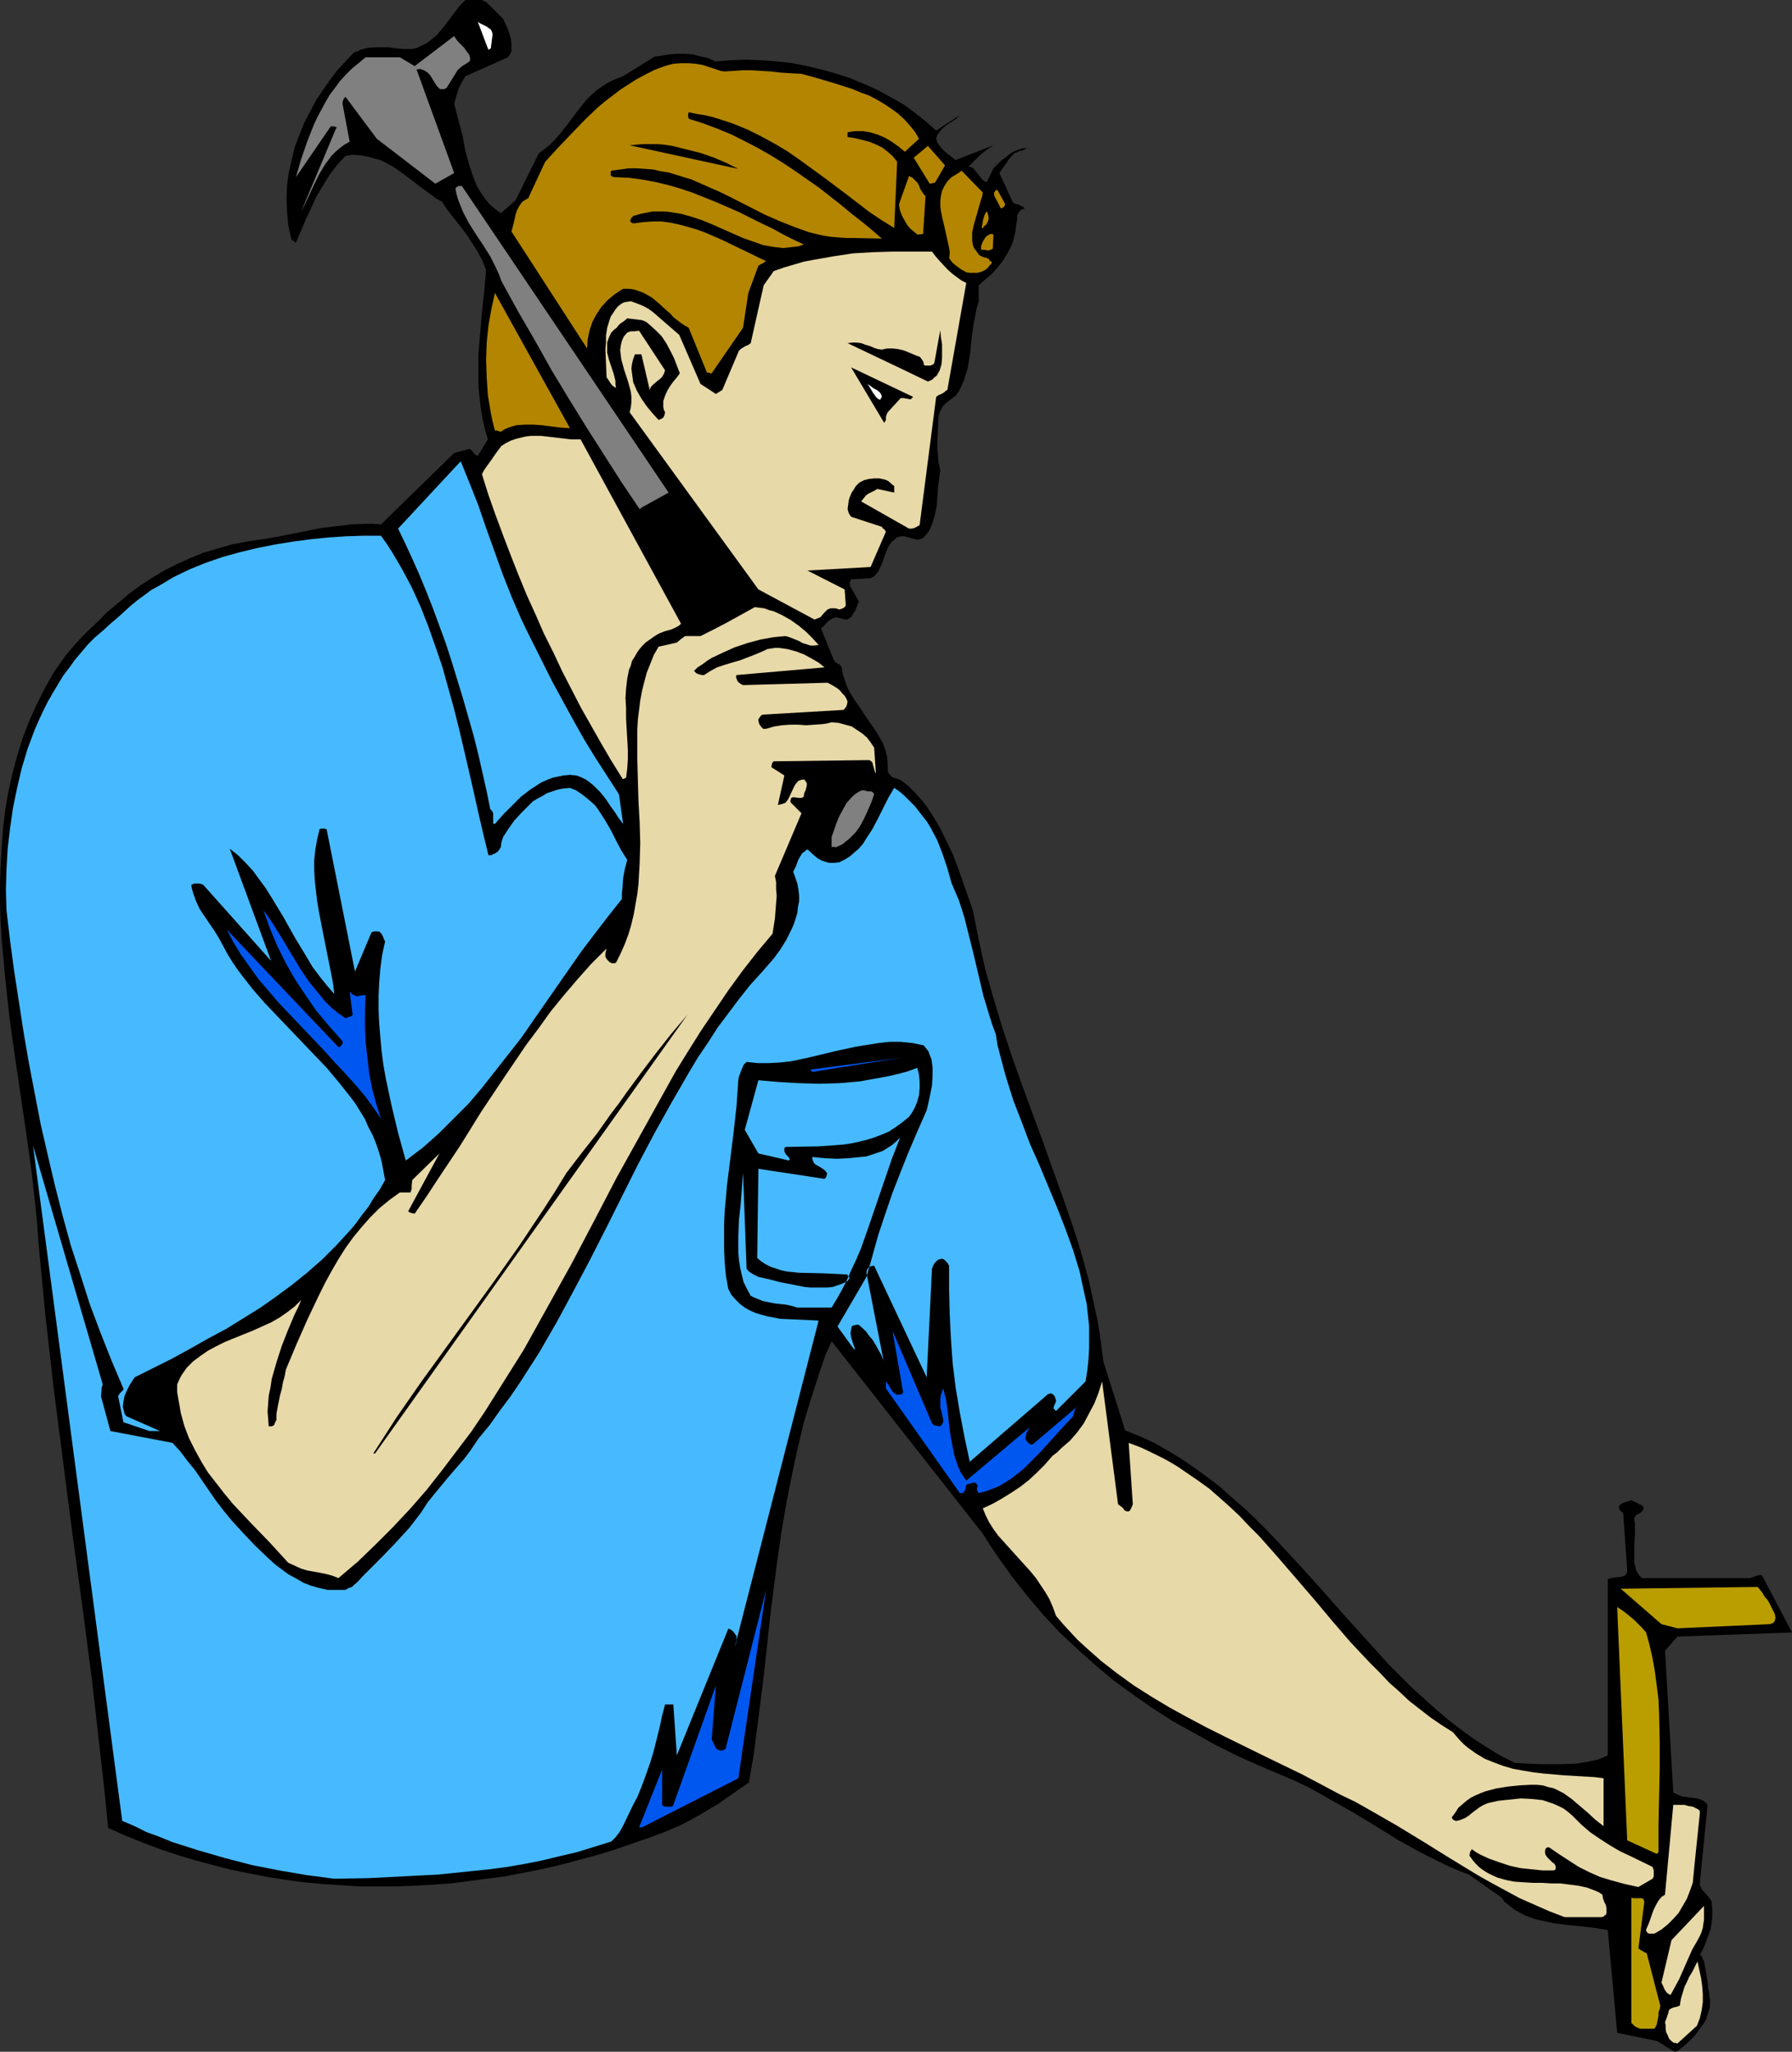
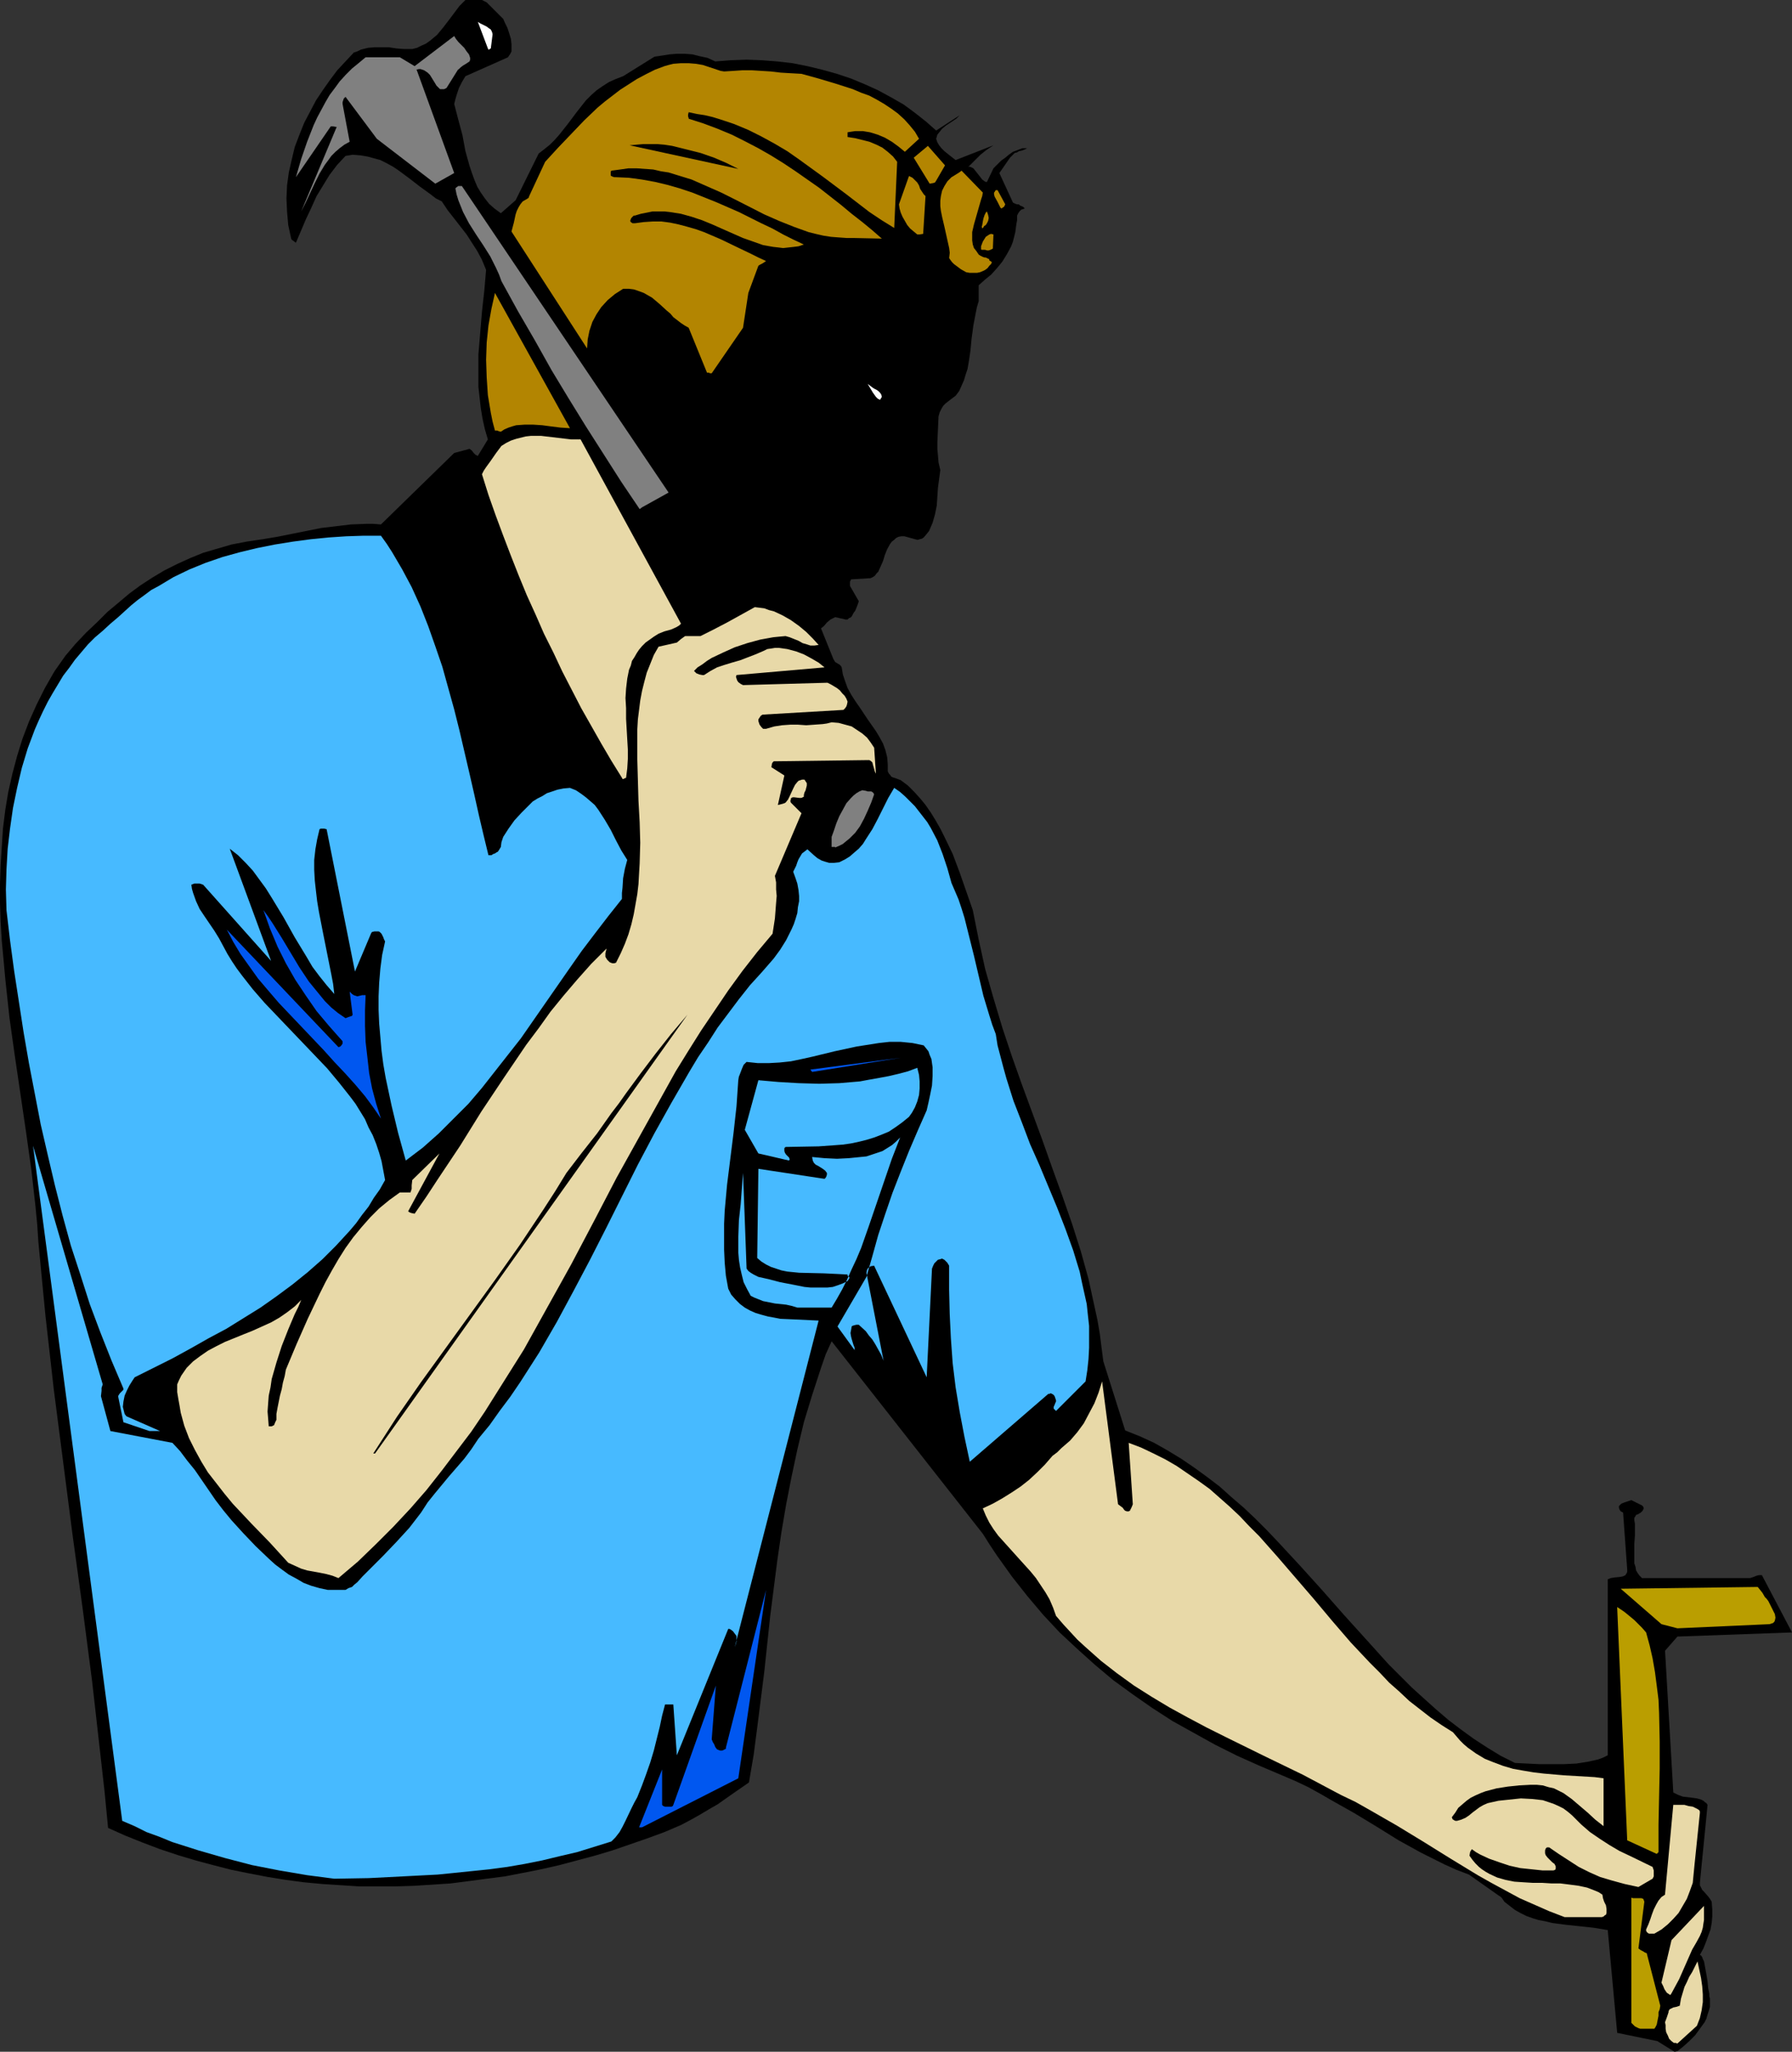
<svg xmlns="http://www.w3.org/2000/svg" xmlns:ns1="http://sodipodi.sourceforge.net/DTD/sodipodi-0.dtd" xmlns:ns2="http://www.inkscape.org/namespaces/inkscape" version="1.0" width="129.724mm" height="148.543mm" id="svg38" ns1:docname="Handyman Hammering.wmf">
  <rect width="100%" height="100%" fill="#333333" stroke="none" />
  <ns1:namedview id="namedview38" pagecolor="#ffffff" bordercolor="#000000" borderopacity="0.25" ns2:showpageshadow="2" ns2:pageopacity="0.0" ns2:pagecheckerboard="0" ns2:deskcolor="#d1d1d1" ns2:document-units="mm" />
  <defs id="defs1">
    <pattern id="WMFhbasepattern" patternUnits="userSpaceOnUse" width="6" height="6" x="0" y="0" />
  </defs>
  <path style="fill:#000000;fill-opacity:1;fill-rule:evenodd;stroke:none" d="m 264.862,45.735 0.97,-0.97 0.808,-0.808 1.616,-1.616 1.616,-1.293 0.97,-0.646 0.97,-0.646 -10.342,4.04 -0.646,-0.485 -0.808,-0.646 -1.616,-1.293 -0.808,-0.808 -0.646,-0.808 -0.485,-0.808 -0.323,-0.97 0.323,-1.131 0.646,-0.808 0.646,-0.808 0.97,-0.808 1.939,-1.293 0.97,-0.646 0.97,-0.97 -6.464,4.202 -2.747,-2.424 -3.07,-2.424 -3.07,-2.262 -3.394,-1.939 -3.555,-1.939 -3.555,-1.616 -3.878,-1.616 -3.878,-1.293 -4.04,-1.131 -4.04,-0.97 -4.04,-0.808 -4.202,-0.485 -4.202,-0.323 -4.202,-0.162 -4.363,0.162 -4.202,0.323 -2.101,-0.97 -2.262,-0.485 -1.939,-0.485 -2.101,-0.162 h -2.101 l -1.939,0.162 -4.202,0.646 -8.565,5.333 -2.101,0.808 -1.778,0.808 -1.778,1.131 -1.616,1.131 -1.454,1.293 -1.454,1.454 -2.424,3.071 -2.424,3.232 -2.424,3.071 -1.293,1.454 -1.293,1.293 -1.616,1.293 -1.454,1.131 -6.302,12.767 -4.04,3.555 -1.778,-1.293 -1.454,-1.293 -1.131,-1.454 -1.131,-1.616 -0.97,-1.616 -0.808,-1.939 -0.646,-1.778 -0.646,-1.939 -1.131,-4.04 -0.808,-4.363 -1.131,-4.202 -1.131,-4.363 0.323,-1.293 0.323,-1.131 0.323,-0.97 0.323,-0.97 0.808,-1.616 0.97,-1.616 11.635,-5.171 0.323,-0.485 0.323,-0.485 0.323,-0.646 v -0.646 -1.293 l -0.162,-1.454 -0.485,-1.616 -0.485,-1.454 -0.646,-1.293 -0.485,-1.131 -1.778,-1.778 -1.454,-1.454 -0.646,-0.646 -0.646,-0.646 -0.646,-0.323 L 131.865,0 h -4.525 l -1.616,1.616 -1.454,1.939 -1.454,1.939 -1.616,2.101 -1.616,1.939 -0.97,0.808 -0.97,0.808 -1.131,0.808 -1.131,0.485 -1.293,0.646 -1.293,0.323 h -2.262 l -2.101,-0.162 -2.101,-0.323 h -1.939 -1.778 l -1.939,0.162 -1.939,0.485 -0.97,0.485 -0.97,0.323 -2.262,2.424 -2.262,2.424 -1.939,2.586 -1.939,2.747 -1.939,2.909 -1.616,3.071 -1.616,3.071 -1.293,3.232 -1.293,3.394 -0.808,3.394 -0.808,3.555 -0.485,3.555 -0.162,3.555 0.162,3.555 0.323,3.717 0.808,3.717 v 0 l 0.162,0.323 0.485,0.323 0.646,0.485 2.747,-6.464 1.454,-3.071 1.454,-3.232 1.778,-2.909 1.778,-2.909 2.101,-2.747 2.262,-2.424 1.939,-0.323 2.101,0.162 1.939,0.323 1.778,0.485 1.778,0.485 1.616,0.808 1.778,0.97 1.454,0.97 3.07,2.262 1.454,1.131 1.454,1.131 2.909,2.101 1.454,1.131 1.616,0.808 1.616,2.424 1.778,2.262 3.394,4.363 1.454,2.262 1.454,2.262 1.293,2.424 1.131,2.747 -0.485,5.656 -0.646,5.818 -0.485,5.818 -0.485,5.818 v 5.818 3.071 l 0.323,2.909 0.323,2.909 0.485,2.909 0.646,2.909 0.808,2.747 -2.747,4.525 -0.323,-0.162 -0.323,-0.162 -0.485,-0.485 -0.485,-0.646 -0.646,-0.485 -4.202,1.131 -20.038,19.554 -2.101,-0.162 h -1.939 l -4.202,0.162 -4.04,0.485 -4.04,0.485 -8.08,1.616 -4.04,0.808 -3.878,0.646 -4.363,0.646 -4.202,0.808 -3.878,1.131 -3.878,1.131 -3.555,1.454 -3.555,1.616 -3.555,1.778 -3.232,1.939 -3.232,2.101 -3.07,2.262 -3.07,2.586 -2.909,2.424 -2.909,2.909 -2.909,2.747 -2.909,3.071 -2.747,3.232 -3.07,4.363 -2.586,4.525 -2.262,4.525 -2.101,4.687 -1.778,4.687 -1.454,4.687 -1.293,4.848 -1.131,5.01 -0.808,4.848 -0.646,5.171 -0.323,5.01 -0.323,5.01 L 0,241.926 v 5.171 l 0.162,5.171 0.323,5.171 0.485,5.171 0.485,5.333 1.131,10.504 1.454,10.343 3.07,20.847 1.454,10.343 1.131,10.02 0.485,5.01 0.323,4.848 0.97,10.181 0.97,10.02 2.262,20.039 2.586,20.039 2.586,20.039 2.747,20.039 2.586,19.878 2.262,20.039 1.131,10.02 0.97,10.02 4.686,2.101 4.848,1.939 4.686,1.778 4.848,1.616 4.848,1.454 4.848,1.293 5.01,1.293 4.848,0.97 5.01,0.97 5.01,0.808 4.848,0.646 5.171,0.485 5.01,0.323 5.01,0.323 h 5.01 5.01 l 5.01,-0.162 5.01,-0.323 5.01,-0.323 5.01,-0.646 4.848,-0.646 5.01,-0.646 5.01,-0.97 4.848,-0.97 5.01,-1.131 4.848,-1.293 4.848,-1.293 4.848,-1.454 4.686,-1.616 4.686,-1.616 4.848,-1.778 4.525,-1.939 2.747,-1.454 2.586,-1.454 2.424,-1.454 2.262,-1.293 4.363,-3.071 4.202,-2.909 1.293,-7.596 0.97,-7.434 1.939,-15.353 0.808,-7.596 0.808,-7.596 1.939,-15.191 1.131,-7.757 1.293,-7.596 1.454,-7.434 1.616,-7.596 1.778,-7.434 2.262,-7.434 2.424,-7.434 1.293,-3.717 1.616,-3.555 41.37,52.684 1.939,3.071 1.939,2.909 4.04,5.656 4.202,5.333 4.363,5.171 4.525,4.848 4.848,4.525 4.848,4.363 5.01,4.202 5.333,3.879 5.333,3.717 5.494,3.555 5.818,3.232 5.818,3.232 6.141,3.071 6.141,2.747 6.464,2.747 3.394,1.454 3.394,1.616 3.232,1.778 3.07,1.778 6.302,3.555 6.141,3.717 5.979,3.717 6.141,3.394 6.464,3.232 3.232,1.454 3.394,1.293 8.242,5.818 0.323,0.162 0.485,0.485 0.646,0.97 1.454,1.131 1.454,1.131 1.454,0.808 1.616,0.808 1.778,0.646 1.616,0.485 1.778,0.323 1.939,0.485 3.717,0.485 7.595,0.808 3.878,0.646 2.586,28.12 10.989,2.262 4.686,2.909 0.808,-0.162 1.616,-1.293 1.616,-1.454 1.616,-1.616 1.293,-1.778 1.293,-1.778 0.485,-0.97 0.323,-1.131 0.323,-0.97 0.323,-1.131 v -1.131 -1.131 l -0.162,-0.646 v -0.646 l -0.323,-1.616 -0.162,-1.778 -0.162,-0.97 -0.162,-0.97 -0.323,-1.778 -0.323,-1.778 -0.323,-0.646 -0.162,-0.485 -0.323,-0.485 -0.323,-0.162 0.97,-1.778 0.646,-1.616 0.646,-1.778 0.646,-1.778 0.323,-1.778 0.162,-1.778 v -1.939 l -0.162,-2.101 -0.485,-0.808 -0.485,-0.646 -1.131,-1.293 -0.485,-0.485 -0.323,-0.646 -0.323,-0.646 v -0.646 l 2.101,-21.332 -0.323,-0.485 -0.485,-0.323 -0.323,-0.323 -0.646,-0.323 -1.131,-0.323 -1.131,-0.162 -2.747,-0.323 -1.293,-0.485 -1.293,-0.646 -2.262,-38.786 3.394,-3.879 31.35,-1.131 -8.242,-15.676 h -0.808 l -0.646,0.162 -0.808,0.323 -0.97,0.323 h -29.573 l -0.646,-0.646 -0.485,-0.646 -0.485,-0.808 -0.162,-0.97 -0.323,-0.97 v -0.97 -2.101 -2.263 l 0.162,-2.263 v -2.101 -1.131 l -0.162,-0.97 v -0.646 l 0.323,-0.485 0.162,-0.323 0.485,-0.162 0.808,-0.485 0.485,-0.485 0.323,-0.646 -0.162,-0.485 -0.323,-0.323 -0.97,-0.485 -0.97,-0.485 -0.97,-0.485 -0.97,0.323 -0.97,0.323 -0.808,0.323 -0.323,0.323 -0.323,0.323 v 0.485 l 0.162,0.485 0.323,0.485 0.323,0.162 0.323,0.162 1.131,15.676 v 0.485 l -0.162,0.485 -0.162,0.162 -0.162,0.323 -0.646,0.323 -0.808,0.162 -1.616,0.162 -0.97,0.162 -0.808,0.323 v 48.159 l -1.293,0.646 -1.293,0.485 -1.454,0.323 -1.454,0.323 -3.07,0.485 -3.394,0.162 h -3.394 -3.394 l -3.394,-0.162 -3.232,-0.162 -3.878,-1.939 -3.717,-2.263 -3.717,-2.424 -3.555,-2.586 -3.394,-2.586 -3.394,-2.909 -3.232,-2.909 -3.394,-3.071 -3.07,-3.071 -3.232,-3.232 -5.979,-6.626 -6.141,-6.787 -5.979,-6.787 -5.979,-6.626 -6.141,-6.626 -3.07,-3.232 -3.232,-3.232 -3.07,-2.909 -3.394,-2.909 -3.232,-2.909 -3.394,-2.586 -3.555,-2.586 -3.555,-2.424 -3.717,-2.263 -3.717,-2.101 -3.878,-1.778 -4.04,-1.616 -5.979,-18.908 -0.485,-3.717 -0.485,-3.879 -0.646,-3.717 -0.808,-3.717 -1.616,-7.434 -2.101,-7.596 -2.424,-7.596 -2.586,-7.434 -2.747,-7.596 -2.747,-7.757 -5.656,-15.353 -2.747,-7.757 -2.586,-7.757 -2.424,-8.08 -2.262,-7.919 -1.778,-8.08 -0.808,-4.04 -0.808,-4.04 -3.555,-10.181 -1.939,-5.171 -2.262,-4.687 -1.131,-2.263 -1.293,-2.263 -1.293,-2.101 -1.454,-2.101 -1.454,-1.778 -1.616,-1.778 -1.778,-1.778 -1.939,-1.454 -1.293,-0.485 -0.97,-0.323 -0.323,-0.162 -0.323,-0.485 -0.323,-0.323 -0.323,-0.646 v -1.939 l -0.162,-1.939 -0.485,-1.939 -0.646,-1.778 -0.97,-1.778 -0.97,-1.616 -2.262,-3.232 -2.262,-3.394 -1.131,-1.616 -1.131,-1.778 -0.97,-1.778 -0.646,-1.778 -0.646,-1.939 -0.323,-1.939 -0.162,-0.323 -0.162,-0.162 -0.323,-0.323 -0.323,-0.162 -0.808,-0.485 -0.485,-0.808 v 0 l -3.394,-8.404 0.808,-0.646 0.808,-0.97 0.97,-0.808 0.646,-0.323 0.646,-0.323 0.808,0.162 0.646,0.162 0.808,0.162 0.485,0.162 h 0.646 l 0.323,-0.323 0.646,-0.323 0.323,-0.485 0.323,-0.646 0.485,-0.646 0.323,-0.808 0.323,-0.808 0.323,-0.97 -2.424,-4.202 v -0.323 -0.323 -0.485 l 0.323,-0.646 5.333,-0.323 v 0 l 0.646,-0.323 0.485,-0.323 0.485,-0.646 0.485,-0.485 0.646,-1.454 0.646,-1.454 0.485,-1.616 0.646,-1.616 0.808,-1.454 0.485,-0.646 0.646,-0.485 0.485,-0.485 0.646,-0.323 0.808,-0.162 h 0.808 l 1.778,0.485 1.778,0.485 h 0.162 l 0.485,-0.162 0.646,-0.162 0.485,-0.323 0.808,-0.97 0.646,-0.808 0.485,-1.131 0.485,-1.131 0.646,-2.263 0.485,-2.424 0.323,-4.848 0.323,-2.424 0.323,-2.424 -0.485,-2.101 -0.162,-1.939 -0.162,-1.778 v -1.778 l 0.162,-3.555 0.162,-3.555 0.323,-1.131 0.485,-0.97 0.485,-0.808 0.646,-0.646 1.454,-1.131 1.293,-0.97 0.97,-1.293 0.646,-1.454 0.646,-1.454 0.485,-1.616 0.485,-1.454 0.323,-1.778 0.485,-3.232 0.323,-3.394 0.485,-3.555 0.646,-3.394 0.323,-1.616 0.485,-1.616 v -4.363 l 1.616,-1.454 1.778,-1.454 1.616,-1.778 1.454,-1.778 1.293,-2.101 1.131,-2.101 0.485,-1.293 0.323,-1.293 0.323,-1.293 0.162,-1.293 0.162,-1.131 0.162,-0.808 v -0.808 -0.485 l 0.162,-0.323 0.162,-0.323 0.323,-0.485 0.485,-0.485 0.485,-0.162 0.485,-0.162 -0.323,-0.323 -0.162,-0.162 -0.808,-0.323 -0.323,-0.323 h -0.485 l -0.485,-0.162 -0.646,-0.323 -3.717,-8.08 2.909,-4.202 0.485,-0.485 0.323,-0.323 0.485,-0.485 0.646,-0.162 0.485,-0.323 0.808,-0.162 0.808,-0.323 0.646,-0.323 h -1.293 l -1.293,0.485 -1.293,0.485 -1.131,0.808 -0.97,0.808 -1.131,0.808 -2.101,2.101 -1.778,3.717 h -0.323 l -0.323,-0.162 -0.646,-0.485 -1.131,-1.454 -0.646,-0.808 -0.646,-0.808 -0.646,-0.323 -0.485,-0.162 z" id="path1" />
  <path style="fill:#b38501;fill-opacity:1;fill-rule:evenodd;stroke:none" d="m 263.084,46.704 5.818,5.979 -0.162,0.97 -0.323,0.97 -0.646,2.262 -1.293,4.525 -0.485,2.101 v 1.131 1.131 l 0.162,1.131 0.323,0.97 0.646,0.808 0.646,0.97 0.485,0.323 0.646,0.323 0.485,0.162 h 0.323 l 0.97,0.485 v 0.323 l 0.323,0.162 0.162,0.162 h 0.162 v 0.162 0.162 l -0.162,0.323 -0.162,0.162 -0.323,0.323 -0.485,0.646 -0.646,0.485 -0.646,0.323 -0.808,0.323 -0.808,0.162 h -0.808 -1.131 l -0.97,-0.162 -1.454,-0.808 -1.293,-0.97 -0.646,-0.485 -0.485,-0.485 -0.485,-0.646 -0.323,-0.485 0.162,-1.454 -0.162,-1.293 -0.646,-2.909 -0.646,-2.909 -0.646,-2.747 -0.323,-1.616 -0.162,-1.293 v -1.454 l 0.162,-1.293 0.323,-1.454 0.646,-1.293 0.808,-1.293 1.131,-1.131 0.808,-0.485 1.293,-0.808 z" id="path2" />
  <path style="fill:#e8d9a8;fill-opacity:1;fill-rule:evenodd;stroke:none" d="m 464.438,536.697 0.485,2.263 0.485,2.263 0.323,2.263 0.162,2.262 v 2.101 l -0.323,2.263 -0.485,2.101 -0.808,2.101 -5.333,4.848 -0.485,-0.162 h -0.485 l -0.646,-0.485 -0.646,-0.646 -0.323,-0.808 -0.485,-0.97 -0.162,-0.97 v -0.97 l -0.162,-0.808 0.485,-1.293 0.323,-0.97 0.162,-0.485 v -0.323 l 0.162,-0.162 v -0.162 l 0.162,-0.162 0.323,-0.162 0.646,-0.323 0.808,-0.162 0.97,-0.323 0.323,-1.939 0.485,-1.616 0.485,-1.616 0.646,-1.293 0.646,-1.454 0.808,-1.293 z" id="path3" />
  <path style="fill:#ba9e00;fill-opacity:1;fill-rule:evenodd;stroke:none" d="m 449.247,555.12 h 3.394 l 0.323,-0.485 0.323,-0.646 0.323,-1.616 0.162,-0.808 v -0.97 l 0.323,-0.808 0.162,-0.97 -3.717,-14.383 -0.485,-0.162 -0.485,-0.323 -0.646,-0.323 -0.646,-0.485 1.616,-12.767 -0.162,-0.485 -0.162,-0.323 -0.485,-0.162 h -2.262 l -0.485,-0.162 v 34.099 0.162 l 0.323,0.323 0.646,0.646 0.97,0.485 0.485,0.162 z" id="path4" />
  <path style="fill:#e8d9a8;fill-opacity:1;fill-rule:evenodd;stroke:none" d="m 457.327,545.423 2.101,-3.879 1.778,-4.04 1.778,-4.04 1.131,-1.939 0.97,-1.778 0.485,-1.131 0.323,-1.131 0.162,-1.131 0.162,-0.97 v -3.879 l -8.888,9.373 -2.747,11.636 0.485,0.97 0.323,0.808 0.646,0.97 0.485,0.323 0.485,0.323 z" id="path5" />
  <path style="fill:#e8d9a8;fill-opacity:1;fill-rule:evenodd;stroke:none" d="m 451.51,529.101 h 1.131 l 1.939,-1.131 1.778,-1.454 1.454,-1.454 1.454,-1.616 1.131,-1.939 1.131,-1.939 0.808,-2.101 0.808,-2.263 0.485,-5.01 0.485,-4.687 0.97,-9.373 v -0.485 l -0.162,-0.323 -0.485,-0.323 -0.323,-0.162 -0.97,-0.485 -1.131,-0.162 -1.131,-0.323 h -1.293 -0.97 -0.808 l -2.262,24.564 -0.97,0.646 -0.808,0.97 -0.646,1.131 -0.646,1.293 -0.485,1.293 -0.485,1.454 -0.485,1.293 -0.646,1.454 v 0.323 l 0.162,0.323 0.323,0.323 0.323,0.162 z" id="path6" />
  <path style="fill:#e8d9a8;fill-opacity:1;fill-rule:evenodd;stroke:none" d="m 428.078,524.576 h 9.534 0.646 l 0.485,-0.162 0.323,-0.323 0.323,-0.162 0.162,-0.485 v -0.323 -0.808 l -0.162,-0.97 -0.485,-0.97 -0.323,-0.97 -0.162,-0.97 -0.97,-0.646 -1.131,-0.485 -2.101,-0.808 -2.262,-0.485 -2.424,-0.323 -2.586,-0.323 h -2.424 l -2.586,-0.162 h -2.586 l -2.586,-0.162 -2.424,-0.162 -2.424,-0.485 -2.262,-0.646 -2.101,-0.97 -1.131,-0.646 -0.97,-0.646 -0.808,-0.646 -0.97,-0.97 -0.808,-0.97 -0.808,-1.131 0.162,-0.97 0.162,-0.323 0.323,-0.485 1.131,0.808 1.131,0.646 2.424,1.131 2.747,0.97 2.909,0.97 2.909,0.646 3.07,0.323 3.07,0.323 h 2.909 l 0.485,-0.162 0.162,-0.323 v -0.323 -0.323 l -0.323,-0.646 -0.646,-0.485 -1.293,-1.293 -0.485,-0.646 -0.162,-0.485 v -0.323 -0.485 l 0.162,-0.485 0.323,-0.323 h 0.323 0.323 l 2.586,1.778 2.747,1.778 2.747,1.778 2.909,1.454 2.909,1.293 3.232,0.97 3.555,0.97 3.717,0.808 3.878,-2.263 0.323,-0.646 v -0.808 -0.808 l -0.162,-0.485 -0.162,-0.485 -5.979,-2.909 -3.07,-1.454 -2.747,-1.616 -2.747,-1.778 -2.586,-1.778 -2.424,-2.101 -2.424,-2.424 -1.131,-0.97 -1.293,-0.97 -1.293,-0.646 -1.454,-0.646 -1.454,-0.485 -1.454,-0.485 -1.454,-0.162 -1.454,-0.162 -3.07,-0.162 -3.07,0.323 -3.07,0.323 -2.909,0.646 -1.131,0.485 -1.131,0.646 -1.939,1.454 -0.97,0.808 -0.97,0.646 -1.131,0.485 -1.131,0.323 h -0.485 l -0.323,-0.162 -0.485,-0.323 v -0.162 l -0.162,-0.323 0.97,-1.293 0.808,-1.293 1.131,-0.97 1.131,-0.97 1.131,-0.808 1.293,-0.646 1.454,-0.646 1.293,-0.485 3.07,-0.808 3.07,-0.485 3.07,-0.323 3.07,-0.162 h 1.778 l 1.616,0.162 1.616,0.485 1.454,0.323 1.293,0.646 1.293,0.646 2.262,1.616 4.363,3.717 2.101,1.939 2.262,1.778 v -13.09 l -2.424,-0.323 -2.747,-0.162 -5.494,-0.323 -5.656,-0.485 -2.747,-0.323 -2.909,-0.485 -2.747,-0.485 -2.747,-0.808 -2.586,-0.97 -2.424,-0.97 -2.424,-1.454 -2.262,-1.616 -1.131,-0.97 -0.97,-0.97 -0.97,-1.131 -0.97,-1.131 -3.07,-1.939 -3.07,-2.101 -2.909,-2.262 -2.909,-2.263 -2.747,-2.586 -2.747,-2.424 -2.586,-2.747 -2.747,-2.747 -5.171,-5.495 -5.01,-5.818 -5.01,-5.979 -5.01,-5.818 -5.01,-5.818 -5.01,-5.656 -2.747,-2.747 -2.586,-2.747 -2.747,-2.586 -2.747,-2.424 -2.747,-2.424 -2.909,-2.101 -3.07,-2.101 -3.07,-2.101 -3.07,-1.778 -3.232,-1.616 -3.394,-1.616 -3.394,-1.293 1.131,16.807 -0.323,0.808 -0.323,0.646 -0.162,0.323 -0.323,0.162 h -0.485 l -0.485,-0.162 -0.323,-0.323 -0.323,-0.485 -0.646,-0.485 -0.646,-0.485 -4.363,-33.614 -0.97,3.071 -1.131,2.909 -1.454,2.747 -1.454,2.747 -1.778,2.424 -1.939,2.262 -2.424,2.101 -1.131,1.131 -1.293,0.97 -2.101,2.424 -2.101,2.101 -2.262,2.101 -2.262,1.778 -2.424,1.616 -2.586,1.616 -2.586,1.454 -2.747,1.293 0.808,1.939 0.97,1.939 1.131,1.778 1.293,1.778 2.909,3.232 2.909,3.232 3.07,3.394 1.454,1.778 1.293,1.939 1.293,1.939 1.131,1.939 0.97,2.263 0.808,2.263 1.939,2.263 1.939,2.101 1.939,2.101 2.101,1.939 4.363,3.879 4.363,3.394 4.686,3.394 4.848,3.071 4.848,2.909 5.01,2.747 5.171,2.747 5.171,2.586 10.504,5.171 10.666,5.171 5.171,2.747 5.171,2.747 4.04,1.939 3.717,2.101 7.595,4.363 7.434,4.525 7.272,4.525 7.434,4.525 3.717,2.101 3.878,2.101 3.878,2.101 4.04,1.778 4.04,1.778 z" id="path7" />
  <path style="fill:#47baff;fill-opacity:1;fill-rule:evenodd;stroke:none" d="m 91.465,514.072 9.373,-0.162 9.534,-0.485 9.373,-0.485 9.534,-0.97 4.686,-0.485 4.848,-0.646 4.686,-0.808 4.848,-0.97 4.686,-1.131 4.848,-1.131 4.686,-1.454 4.686,-1.454 1.131,-1.131 1.131,-1.454 0.808,-1.454 0.808,-1.616 1.616,-3.394 0.808,-1.616 0.808,-1.454 1.293,-3.232 1.131,-3.071 1.131,-3.232 0.97,-3.232 1.616,-6.464 0.646,-3.071 0.808,-3.071 h 0.485 1.131 0.646 l 0.97,13.898 14.059,-34.584 h 0.323 l 0.323,0.162 0.646,0.485 0.485,0.646 0.485,0.646 v 1.454 l -0.162,0.646 -0.323,0.97 22.947,-89.369 -3.394,-0.162 -3.394,-0.162 -3.717,-0.162 -1.616,-0.323 -1.778,-0.323 -1.778,-0.485 -1.616,-0.485 -1.454,-0.646 -1.454,-0.808 -1.293,-0.97 -1.293,-1.293 -1.131,-1.293 -0.808,-1.616 -0.646,-3.555 -0.323,-3.555 -0.162,-3.555 v -3.555 -3.555 l 0.162,-3.555 0.646,-7.111 1.778,-14.221 0.808,-7.272 0.485,-7.111 0.162,-0.97 0.323,-0.808 0.485,-1.293 0.485,-1.131 0.808,-0.808 3.07,0.323 h 3.07 l 2.909,-0.162 3.07,-0.323 3.07,-0.646 2.909,-0.646 5.979,-1.454 5.979,-1.293 3.07,-0.485 3.07,-0.485 2.909,-0.323 h 3.07 l 3.232,0.323 3.07,0.646 0.646,0.808 0.646,0.808 0.323,0.97 0.485,1.131 0.162,1.131 0.162,1.131 v 2.424 l -0.162,2.586 -0.485,2.424 -0.485,2.263 -0.485,2.101 -2.424,5.495 -2.424,5.656 -2.262,5.656 -2.262,5.818 -1.939,5.656 -1.939,5.818 -1.616,5.818 -1.616,5.656 -7.918,13.575 4.686,6.464 v -0.646 l -0.323,-0.808 -0.485,-1.616 -0.162,-0.646 -0.162,-0.97 0.162,-0.808 0.162,-0.97 0.162,-0.162 0.485,-0.162 0.646,-0.162 h 0.646 l 1.939,1.778 0.808,1.131 0.97,1.131 0.808,1.293 0.808,1.454 0.808,1.454 0.646,1.616 -4.686,-24.079 0.162,-0.808 0.323,-0.485 0.646,-0.485 0.97,-0.162 14.382,30.544 1.454,-29.736 0.323,-0.808 0.323,-0.646 0.646,-0.646 0.323,-0.323 0.646,-0.162 0.485,-0.162 0.323,0.162 0.323,0.162 0.323,0.323 0.485,0.485 0.485,0.808 v 6.626 l 0.162,6.626 0.323,6.626 0.485,6.787 0.808,6.626 1.131,6.787 1.293,6.787 1.454,6.787 21.493,-18.585 h 0.323 l 0.323,-0.162 0.323,0.162 0.323,0.162 0.323,0.323 0.162,0.323 0.323,0.97 v 0.323 l -0.162,0.323 -0.323,0.808 -0.162,0.323 v 0.485 l 0.323,0.323 0.323,0.323 8.08,-8.08 0.485,-3.071 0.323,-3.071 0.162,-3.071 v -2.909 -3.071 l -0.323,-2.909 -0.323,-3.071 -0.646,-2.909 -0.646,-2.909 -0.646,-3.071 -1.778,-5.818 -2.101,-5.818 -2.262,-5.818 -2.424,-5.818 -2.424,-5.818 -2.586,-5.818 -2.262,-5.979 -2.262,-5.818 -1.939,-6.141 -0.808,-2.909 -0.808,-3.071 -0.808,-3.071 -0.485,-3.071 -0.97,-2.586 -0.808,-2.586 -1.616,-5.333 -1.293,-5.495 -1.293,-5.495 -1.293,-5.171 -1.293,-5.171 -0.808,-2.586 -0.808,-2.424 -0.97,-2.262 -0.97,-2.263 -1.131,-4.04 -1.293,-3.879 -1.454,-3.717 -1.778,-3.394 -0.97,-1.616 -1.131,-1.454 -1.131,-1.454 -1.131,-1.454 -1.293,-1.293 -1.293,-1.293 -1.454,-1.293 -1.616,-1.131 -1.616,2.747 -1.454,2.909 -1.454,2.909 -1.454,2.747 -1.778,2.747 -0.808,1.293 -1.131,1.293 -1.131,0.97 -1.293,1.131 -1.293,0.808 -1.616,0.808 -1.454,0.162 h -1.293 l -1.131,-0.323 -0.97,-0.323 -1.131,-0.646 -0.97,-0.808 -1.778,-1.616 -0.808,0.646 -0.646,0.485 -0.485,0.808 -0.485,0.808 -0.323,0.808 -0.323,0.97 -0.808,1.616 0.646,1.778 0.485,1.454 0.323,1.778 0.162,1.616 v 1.454 l -0.323,1.616 -0.162,1.616 -0.485,1.616 -0.485,1.454 -0.646,1.454 -1.454,2.909 -1.616,2.586 -1.778,2.424 -3.232,3.717 -3.232,3.555 -3.07,3.879 -2.909,3.879 -2.909,3.879 -2.586,4.04 -2.747,4.04 -2.424,4.04 -4.848,8.404 -4.686,8.404 -4.525,8.565 -4.363,8.727 -4.363,8.727 -4.363,8.565 -4.525,8.565 -4.525,8.404 -4.848,8.404 -2.586,4.04 -2.586,4.04 -2.747,4.04 -2.909,3.879 -2.747,3.879 -3.07,3.717 -1.939,2.909 -1.939,2.586 -2.101,2.424 -2.101,2.424 -3.878,4.687 -1.939,2.424 -1.778,2.747 -1.616,2.101 -1.616,2.101 -3.555,3.879 -3.555,3.717 -3.878,3.879 -0.97,0.97 -0.808,0.808 -1.454,1.616 -0.808,0.646 -0.646,0.646 -0.97,0.323 -0.808,0.485 h -2.586 -2.262 l -2.262,-0.485 -2.262,-0.646 -2.101,-0.808 -1.939,-1.131 -2.101,-1.131 -1.778,-1.293 -1.939,-1.454 -1.778,-1.616 -3.555,-3.394 -3.394,-3.555 -3.232,-3.555 -2.262,-2.747 -2.101,-2.747 -3.878,-5.656 -1.778,-2.586 -2.101,-2.586 -1.939,-2.586 -2.101,-2.263 -16.968,-3.232 -2.586,-9.535 0.162,-1.454 v -0.808 l 0.323,-0.97 -19.069,-65.289 24.402,184.717 3.394,1.454 3.232,1.616 3.555,1.293 3.555,1.454 3.555,1.131 3.555,1.131 7.272,2.101 7.434,1.939 7.434,1.454 7.595,1.293 z" id="path8" />
  <path style="fill:#ba9e00;fill-opacity:1;fill-rule:evenodd;stroke:none" d="m 453.772,506.799 v -7.596 l 0.162,-7.596 0.162,-7.596 v -7.596 l -0.162,-7.596 -0.162,-3.717 -0.485,-3.879 -0.485,-3.717 -0.646,-3.717 -0.808,-3.555 -0.97,-3.555 -1.131,-1.293 -1.131,-1.131 -0.97,-0.97 -0.97,-0.808 -1.778,-1.454 -1.939,-1.293 2.747,63.835 8.08,3.717 z" id="path9" />
  <path style="fill:#0057f0;fill-opacity:1;fill-rule:evenodd;stroke:none" d="m 175.659,500.012 26.341,-13.413 7.595,-51.553 -10.989,43.149 v 0 0.323 l -0.323,0.162 -0.646,0.323 h -0.646 l -0.808,-0.323 -0.485,-0.646 -0.323,-0.808 -0.323,-0.485 -0.323,-0.808 1.131,-14.706 -11.635,32.645 -0.162,0.323 -0.323,0.162 h -0.323 -0.485 -0.97 l -0.485,-0.162 -0.323,-0.323 v -9.696 l -6.302,15.837 z" id="path10" />
  <path style="fill:#ba9e00;fill-opacity:1;fill-rule:evenodd;stroke:none" d="m 458.943,445.55 25.21,-1.131 0.485,-0.162 0.485,-0.162 0.323,-0.323 0.162,-0.323 0.162,-0.808 -0.162,-0.97 -0.485,-0.97 -0.97,-1.939 -0.323,-0.646 -0.485,-0.646 -0.485,-0.485 -0.646,-1.131 -0.646,-0.808 -0.646,-0.808 -37.491,0.485 11.15,9.696 z" id="path11" />
  <path style="fill:#e8d9a8;fill-opacity:1;fill-rule:evenodd;stroke:none" d="m 92.597,431.814 5.333,-4.525 4.848,-4.687 4.848,-4.848 4.686,-5.01 4.363,-5.01 4.202,-5.333 4.04,-5.333 4.04,-5.333 3.717,-5.495 3.555,-5.656 7.11,-11.312 6.464,-11.636 6.464,-11.636 6.302,-11.959 6.141,-11.797 6.464,-11.636 6.464,-11.636 3.232,-5.818 3.394,-5.495 3.555,-5.656 3.717,-5.495 3.717,-5.495 3.878,-5.333 4.04,-5.171 4.202,-5.01 0.646,-4.202 0.323,-4.202 0.162,-1.939 -0.162,-1.778 v -1.939 l -0.323,-1.778 7.272,-17.13 -2.909,-2.909 -0.162,-0.485 0.162,-0.323 v -0.323 l 0.162,-0.162 0.323,-0.162 h 0.485 l 1.293,0.162 h 0.646 l 0.646,-0.323 v -0.485 l 0.162,-0.646 0.323,-0.646 0.162,-0.646 0.162,-0.646 v -0.646 l -0.323,-0.485 -0.323,-0.485 h -0.646 l -0.485,0.162 -0.485,0.162 -0.323,0.323 -0.646,0.808 -0.485,0.97 -0.97,2.101 -0.485,0.97 -0.646,0.808 -0.323,0.162 -0.485,0.162 -0.646,0.162 -0.646,0.162 1.778,-8.08 -3.555,-2.263 0.162,-0.97 0.162,-0.323 0.323,-0.323 25.371,-0.323 h 0.485 0.323 l 0.485,0.323 0.323,0.323 0.162,0.646 0.323,1.131 0.162,0.646 0.323,0.646 -0.485,-7.111 -0.97,-1.454 -0.97,-1.293 -1.293,-1.131 -1.454,-0.97 -1.454,-0.97 -1.778,-0.485 -1.778,-0.485 -1.939,-0.162 -1.293,0.323 -1.131,0.162 -2.262,0.162 -2.262,0.162 -2.262,-0.162 h -2.101 l -2.262,0.162 -2.101,0.323 -1.131,0.323 -1.131,0.323 h -0.808 l -0.485,-0.485 -0.485,-0.646 -0.162,-0.485 -0.162,-0.485 v -0.485 l 0.323,-0.485 0.323,-0.485 0.485,-0.323 22.139,-1.293 0.485,-0.485 0.323,-0.485 0.162,-0.485 0.162,-0.808 -0.323,-0.808 -0.485,-0.808 -0.646,-0.646 -0.646,-0.808 -0.808,-0.646 -0.808,-0.485 -0.808,-0.485 -0.97,-0.485 -23.109,0.646 -0.646,-0.323 -0.646,-0.485 -0.323,-0.485 -0.162,-0.485 -0.162,-0.485 0.162,-0.485 24.078,-2.101 -1.616,-1.293 -1.939,-1.131 -2.101,-1.131 -2.101,-0.808 -2.424,-0.646 -1.131,-0.162 -1.131,-0.162 h -1.131 l -0.97,0.162 -1.131,0.162 -0.97,0.485 -2.262,0.97 -2.101,0.808 -2.101,0.808 -2.262,0.646 -2.101,0.646 -1.939,0.646 -1.778,0.97 -1.778,1.131 h -0.485 l -0.808,-0.162 -0.808,-0.323 -0.323,-0.323 -0.323,-0.323 0.97,-0.97 1.293,-0.808 1.293,-0.97 1.293,-0.808 3.07,-1.454 3.232,-1.454 3.394,-1.131 3.555,-0.97 3.555,-0.646 1.616,-0.162 1.778,-0.162 1.131,0.323 2.424,0.97 1.131,0.646 1.131,0.323 0.97,0.323 h 1.131 l 1.131,-0.162 -1.616,-1.778 -1.778,-1.778 -1.939,-1.616 -2.262,-1.616 -2.262,-1.293 -2.424,-1.131 -1.293,-0.323 -1.293,-0.485 -1.293,-0.162 -1.293,-0.162 -7.595,4.202 -3.717,1.939 -3.555,1.778 h -4.202 l -1.131,0.808 -1.131,0.97 -5.01,1.131 -1.293,2.263 -0.97,2.424 -0.97,2.424 -0.646,2.424 -0.646,2.586 -0.485,2.586 -0.323,2.586 -0.323,2.586 -0.162,2.747 v 2.747 5.495 l 0.162,5.656 0.162,5.656 0.323,5.818 0.162,5.656 -0.162,5.656 -0.162,2.747 -0.162,2.909 -0.323,2.747 -0.485,2.747 -0.485,2.747 -0.646,2.747 -0.808,2.747 -0.97,2.586 -1.131,2.586 -1.293,2.586 -0.485,0.162 h -0.485 l -0.485,-0.162 -0.323,-0.162 -0.646,-0.646 -0.485,-0.808 v -0.485 -0.485 l 0.162,-0.646 0.162,-0.646 -4.202,4.202 -3.878,4.363 -3.717,4.363 -3.555,4.363 -3.232,4.525 -3.394,4.525 -3.07,4.525 -3.07,4.525 -6.141,9.212 -5.818,9.373 -6.141,9.212 -3.07,4.687 -3.232,4.687 -0.808,-0.162 -0.485,-0.162 -0.485,-0.323 8.565,-15.837 -7.434,7.272 -0.162,1.454 v 0.97 l -0.323,0.97 h -0.646 -0.646 -1.616 l -2.909,2.101 -2.747,2.263 -2.424,2.424 -2.424,2.747 -2.262,2.747 -2.101,2.909 -1.939,3.071 -1.778,3.071 -1.778,3.232 -1.616,3.232 -3.232,6.787 -3.07,6.949 -2.909,6.949 -0.323,1.778 -0.485,1.778 -0.323,1.778 -0.485,1.778 -0.646,3.232 -0.323,1.778 v 1.616 l -0.323,0.646 -0.323,0.808 -0.323,0.162 -0.323,0.162 h -0.323 -0.485 l -0.162,-2.101 -0.162,-1.939 0.162,-2.262 0.162,-2.101 0.485,-2.262 0.323,-2.263 1.293,-4.525 1.454,-4.525 1.778,-4.525 1.778,-4.202 0.97,-1.939 0.808,-1.939 -1.778,1.778 -2.101,1.616 -2.101,1.454 -2.262,1.293 -5.01,2.263 -2.424,0.97 -5.171,2.101 -2.262,1.131 -2.424,1.293 -2.101,1.454 -1.939,1.454 -1.778,1.778 -1.454,2.101 -0.646,1.293 -0.485,1.131 v 2.101 l 0.323,1.939 0.323,1.778 0.323,1.939 0.97,3.555 1.293,3.394 1.616,3.232 1.778,3.232 1.778,2.909 2.262,2.909 2.262,2.909 2.262,2.747 5.01,5.333 5.171,5.333 5.01,5.495 1.778,0.808 1.778,0.808 1.616,0.485 1.778,0.323 1.778,0.323 1.616,0.323 1.778,0.485 z" id="path12" />
-   <path style="fill:#0057f0;fill-opacity:1;fill-rule:evenodd;stroke:none" d="m 263.408,408.542 0.323,-0.323 0.323,-0.485 0.162,-0.646 0.162,-0.808 0.485,-0.162 0.485,-0.162 0.646,-0.162 0.646,-0.162 0.485,0.323 0.162,0.162 0.162,0.323 v 0.323 l -0.162,0.485 v 0.485 l 0.162,0.323 0.323,0.485 1.939,-0.485 1.778,-0.646 1.939,-0.808 1.616,-0.97 1.778,-1.131 1.616,-1.293 1.616,-1.293 1.616,-1.616 3.07,-3.071 5.979,-6.626 2.909,-3.071 0.162,-0.808 0.162,-0.485 0.323,-0.808 0.485,-0.646 0.646,-0.485 -12.928,10.989 h -0.485 l -0.485,-0.323 -0.485,-0.485 -0.485,-0.808 0.162,-0.808 0.162,-0.808 0.485,-0.808 0.323,-0.646 -17.291,14.545 -0.808,-1.131 -0.808,-1.293 -0.646,-1.454 -0.485,-1.454 -0.485,-1.454 -0.323,-1.616 -0.646,-3.232 -0.485,-3.394 -0.323,-3.394 -0.485,-3.555 -0.808,-3.232 -0.323,0.808 -0.323,0.97 -0.162,1.131 v 1.131 1.131 l 0.323,1.131 0.485,2.263 v 0.485 l -0.162,0.485 -0.323,0.485 -0.323,0.323 -1.131,-0.162 -0.646,-0.162 -0.485,-0.485 -10.827,-25.372 2.909,16.807 -0.162,0.323 -0.162,0.323 h -0.646 l -0.646,0.162 -0.485,-0.323 -0.485,-0.323 -0.323,-0.323 -0.323,-0.485 -0.646,-1.131 -0.808,-1.131 v 1.939 0 l 20.2,28.604 z" id="path13" />
  <path style="fill:#000000;fill-opacity:1;fill-rule:evenodd;stroke:none" d="m 102.616,397.715 85.486,-120.074 -4.525,5.333 -4.202,5.333 -4.04,5.333 -4.04,5.495 -1.939,2.747 -2.101,2.747 -3.878,5.495 -4.202,5.333 -4.202,5.495 -3.07,5.01 -3.232,5.01 -6.464,9.696 -6.626,9.373 -6.787,9.373 -6.787,9.373 -6.787,9.373 -6.626,9.535 -3.232,5.01 -3.232,5.01 z" id="path14" />
  <path style="fill:#47baff;fill-opacity:1;fill-rule:evenodd;stroke:none" d="m 40.885,391.574 h 2.909 l -9.211,-4.04 -0.485,-0.646 -0.162,-0.646 -0.162,-0.646 -0.162,-0.646 0.162,-1.454 0.323,-1.616 0.646,-1.454 0.646,-1.293 0.808,-1.293 0.646,-0.97 10.342,-5.171 5.01,-2.747 4.848,-2.747 4.848,-2.586 4.686,-2.909 4.686,-2.909 4.363,-3.071 4.363,-3.232 4.202,-3.394 4.04,-3.555 3.717,-3.717 3.717,-4.04 1.778,-2.101 1.616,-2.262 1.778,-2.263 1.454,-2.424 1.616,-2.263 1.454,-2.586 -0.485,-2.586 -0.485,-2.586 -0.646,-2.262 -0.808,-2.424 -0.97,-2.424 -1.131,-2.101 -0.97,-2.263 -2.586,-4.202 -1.454,-1.939 -3.07,-3.879 -3.232,-3.879 -3.394,-3.555 -6.949,-7.272 -3.394,-3.555 -3.394,-3.555 -3.232,-3.717 -2.909,-3.717 -1.454,-1.939 -1.293,-1.939 -1.293,-2.101 -1.131,-2.101 -1.131,-2.101 -1.293,-2.101 -2.747,-4.04 -1.293,-1.939 -0.97,-2.101 -0.808,-2.263 -0.323,-1.131 -0.162,-1.131 0.808,-0.323 h 0.646 0.808 l 0.97,0.323 18.584,20.847 -11.312,-30.705 2.262,1.778 2.101,2.101 1.939,2.101 1.778,2.424 1.778,2.424 1.616,2.586 3.232,5.333 3.07,5.495 3.232,5.333 1.616,2.747 1.939,2.586 1.939,2.424 2.101,2.424 -0.323,-2.747 -0.485,-2.586 -1.131,-5.656 -1.131,-5.656 -1.131,-5.818 -0.485,-2.909 -0.323,-2.747 -0.323,-2.909 -0.162,-2.909 v -2.747 l 0.323,-2.909 0.485,-2.747 0.646,-2.747 0.323,-0.162 h 0.485 0.485 l 0.646,0.162 7.757,38.947 4.363,-10.343 0.162,-0.323 0.162,-0.162 0.646,-0.162 h 0.646 0.485 l 0.323,0.162 0.485,0.485 0.485,0.97 0.162,0.485 0.323,0.646 -0.808,3.717 -0.485,3.717 -0.323,3.879 -0.162,3.717 v 3.717 l 0.162,3.717 0.323,3.717 0.323,3.717 0.485,3.717 0.646,3.717 1.616,7.596 1.778,7.434 2.101,7.596 4.686,-3.555 4.363,-3.879 4.04,-4.04 4.04,-4.04 3.717,-4.363 3.555,-4.525 3.555,-4.525 3.555,-4.525 6.626,-9.535 6.626,-9.535 3.394,-4.848 3.555,-4.687 3.717,-4.848 3.717,-4.687 v -1.616 l 0.162,-1.454 0.162,-2.586 0.485,-2.586 0.646,-2.424 -1.616,-2.586 -1.454,-2.747 -1.454,-2.909 -1.616,-2.747 -1.778,-2.747 -0.97,-1.293 -1.293,-1.131 -1.131,-0.97 -1.293,-0.97 -1.454,-0.97 -1.616,-0.646 -1.778,0.162 -1.616,0.323 -1.454,0.485 -1.454,0.485 -1.293,0.808 -1.293,0.646 -1.293,0.808 -0.97,0.97 -2.101,2.101 -1.939,2.101 -1.616,2.263 -1.454,2.263 -0.485,1.454 -0.162,1.293 -0.485,0.808 -0.323,0.485 -0.323,0.162 -0.485,0.323 -0.485,0.162 -0.485,0.323 h -0.808 l -1.293,-5.333 -1.293,-5.495 -1.293,-5.818 -1.293,-5.656 -2.747,-11.797 -1.454,-5.818 -1.616,-5.818 -1.616,-5.818 -1.939,-5.656 -1.939,-5.495 -2.101,-5.333 -2.424,-5.333 -2.586,-4.848 -2.747,-4.687 -1.454,-2.263 -1.616,-2.263 h -4.686 l -4.848,0.162 -4.848,0.323 -4.848,0.485 -4.848,0.646 -5.01,0.808 -4.848,0.97 -4.686,1.131 -4.686,1.293 -4.686,1.616 -4.363,1.778 -4.363,2.101 -4.04,2.424 -2.101,1.131 -1.939,1.454 -1.778,1.293 -1.778,1.454 -1.778,1.616 -1.778,1.616 -2.101,1.778 -2.101,1.939 -2.101,1.778 -1.939,1.939 -3.555,4.202 -1.616,2.263 -1.616,2.101 -1.454,2.424 -1.454,2.424 -1.293,2.263 -1.293,2.586 -1.131,2.424 -1.131,2.586 -1.939,5.171 -1.616,5.333 -1.293,5.495 -1.131,5.495 -0.808,5.656 -0.646,5.495 -0.323,5.656 -0.162,5.495 0.162,5.656 0.97,8.242 1.131,8.404 1.293,8.404 1.293,8.404 1.454,8.404 1.616,8.404 1.616,8.404 1.939,8.404 1.939,8.242 2.101,8.242 2.262,8.242 2.586,7.919 2.586,8.08 2.909,7.757 3.07,7.757 3.232,7.596 v 0.323 l -0.162,0.162 -0.485,0.485 -0.323,0.323 -0.323,0.485 -0.162,0.323 1.454,7.111 z" id="path15" />
  <path style="fill:#47baff;fill-opacity:1;fill-rule:evenodd;stroke:none" d="m 218.16,357.798 h 9.373 l 1.454,-2.424 1.454,-2.586 1.293,-2.586 1.293,-2.909 1.293,-2.747 1.293,-3.071 2.101,-5.979 2.101,-6.141 2.101,-6.141 2.101,-6.141 2.262,-5.818 -1.131,1.131 -1.131,0.97 -1.293,0.808 -1.293,0.808 -1.454,0.485 -1.454,0.485 -1.454,0.485 -1.616,0.162 -3.232,0.323 -3.232,0.162 -3.394,-0.162 -3.394,-0.323 0.162,0.97 0.323,0.646 0.485,0.485 0.646,0.323 1.293,0.808 0.646,0.485 0.485,0.646 v 0.485 l -0.162,0.485 -0.162,0.323 -0.323,0.323 -18.099,-2.747 -0.323,24.403 1.131,0.97 1.293,0.808 1.293,0.646 1.454,0.485 1.454,0.485 1.616,0.323 3.232,0.323 6.787,0.162 3.394,0.162 3.07,0.162 v 0.323 l 0.162,0.162 0.162,0.162 h 0.162 v 0.162 0.162 l -0.162,0.323 -0.323,0.485 -1.293,0.646 -1.293,0.485 -1.454,0.485 -1.454,0.162 h -1.454 -1.616 -1.616 l -1.616,-0.162 -3.232,-0.646 -3.394,-0.646 -3.07,-0.808 -2.909,-0.646 -0.646,-0.323 -0.646,-0.323 -0.808,-0.485 -0.646,-0.485 -0.485,-0.646 -0.97,-26.18 -0.162,2.101 -0.162,2.101 -0.323,4.363 -0.485,4.363 -0.162,4.525 v 2.101 2.263 l 0.162,1.939 0.323,2.101 0.485,2.101 0.485,1.939 0.97,1.939 0.97,1.778 0.97,0.485 0.808,0.323 1.616,0.646 1.616,0.323 1.616,0.323 3.07,0.323 1.454,0.323 z" id="path16" />
  <path style="fill:#47baff;fill-opacity:1;fill-rule:evenodd;stroke:none" d="m 215.897,317.558 0.162,-0.323 -0.162,-0.485 -0.808,-0.808 -0.323,-0.485 -0.162,-0.485 v -0.646 -0.162 l 0.323,-0.323 9.05,-0.162 4.525,-0.323 2.101,-0.162 2.262,-0.323 2.262,-0.485 1.939,-0.485 2.101,-0.646 2.101,-0.808 1.939,-0.808 1.939,-1.293 1.778,-1.293 1.778,-1.454 0.808,-1.131 0.808,-1.454 0.646,-1.616 0.485,-1.778 0.162,-1.778 v -1.939 l -0.162,-1.778 -0.485,-1.939 -2.586,0.97 -2.424,0.646 -2.747,0.646 -2.586,0.485 -2.747,0.485 -2.586,0.485 -5.656,0.485 -5.494,0.162 -5.656,-0.162 -5.494,-0.323 -5.494,-0.485 -3.717,13.575 3.717,6.464 z" id="path17" />
  <path style="fill:#0057f0;fill-opacity:1;fill-rule:evenodd;stroke:none" d="m 104.232,306.084 -1.293,-4.04 -1.131,-4.202 -0.808,-4.202 -0.485,-4.363 -0.485,-4.202 -0.162,-4.363 v -4.202 l 0.162,-4.202 h -0.485 -0.485 l -0.646,0.162 -0.646,0.162 -0.485,-0.162 -0.485,-0.162 -0.485,-0.323 -0.646,-0.646 0.808,6.303 -0.162,0.323 -0.485,0.162 -0.485,0.162 -0.808,0.323 -2.101,-1.454 -1.778,-1.454 -1.778,-1.778 -1.454,-1.778 -1.454,-1.778 -1.454,-1.778 -2.586,-3.879 -2.424,-4.04 -2.424,-4.04 -2.424,-3.879 -1.293,-1.939 -1.293,-1.778 1.778,5.01 2.101,5.01 2.262,4.525 2.586,4.525 2.909,4.363 2.909,4.202 3.394,4.04 3.717,4.202 v 0.646 l -0.323,0.485 -0.323,0.323 -0.485,0.162 -30.542,-32.16 1.778,3.394 1.939,3.232 2.424,3.394 2.424,3.394 2.747,3.232 2.909,3.394 6.141,6.464 6.141,6.464 2.909,3.232 2.909,3.071 2.909,3.232 2.586,3.071 2.262,3.071 z" id="path18" />
  <path style="fill:#0057f0;fill-opacity:1;fill-rule:evenodd;stroke:none" d="m 222.2,293.317 24.24,-3.879 -24.725,3.232 z" id="path19" />
  <path style="fill:#808080;fill-opacity:1;fill-rule:evenodd;stroke:none" d="m 228.502,231.906 1.131,-0.485 0.97,-0.485 0.97,-0.808 0.808,-0.646 1.616,-1.616 1.293,-1.778 1.131,-2.101 0.97,-2.101 0.97,-2.263 0.808,-2.262 -0.162,-0.323 -0.323,-0.323 -0.323,-0.162 h -0.485 -0.485 l -0.485,-0.162 -0.97,-0.162 -0.808,0.323 -0.808,0.485 -0.808,0.646 -0.646,0.646 -1.293,1.454 -0.97,1.778 -0.97,1.778 -0.808,1.939 -0.646,1.939 -0.646,1.778 v 2.909 -0.162 h 0.97 z" id="path20" />
-   <path style="fill:#47baff;fill-opacity:1;fill-rule:evenodd;stroke:none" d="m 135.421,225.442 2.262,-2.586 2.424,-2.424 2.424,-2.424 2.747,-2.101 1.293,-0.808 1.454,-0.97 1.454,-0.646 1.616,-0.646 1.454,-0.323 1.616,-0.323 1.778,-0.162 1.778,0.162 1.293,0.485 1.293,0.646 1.131,0.808 0.97,0.808 1.778,1.778 1.454,1.778 1.293,1.939 1.293,1.778 1.131,1.778 1.131,1.454 -1.131,-8.08 -3.232,-5.01 -3.232,-5.01 -3.07,-5.01 -2.909,-5.171 -2.909,-5.333 -2.909,-5.333 -2.747,-5.495 -2.909,-5.818 -1.454,-2.909 -1.454,-3.071 -2.586,-5.979 -2.424,-6.141 -2.262,-6.303 -2.262,-6.303 -2.101,-6.141 -2.424,-6.141 -2.424,-5.979 -17.13,18.423 1.939,4.04 1.939,4.202 1.939,4.363 1.939,4.687 1.778,4.525 1.778,4.848 1.778,4.848 1.616,5.01 3.07,10.02 2.909,10.181 1.293,5.171 1.131,5.01 1.131,5.01 0.97,4.848 0.485,0.485 0.323,0.646 v 0.808 1.939 l 0.162,0.162 h 0.162 z" id="path21" />
  <path style="fill:#e8d9a8;fill-opacity:1;fill-rule:evenodd;stroke:none" d="m 171.296,212.836 0.323,-2.586 0.162,-2.586 v -2.586 l -0.162,-2.747 -0.323,-5.656 v -2.909 l -0.162,-2.747 0.162,-2.586 0.323,-2.747 0.485,-2.424 0.485,-1.131 0.323,-1.293 0.646,-0.97 0.646,-1.131 0.646,-0.97 0.808,-0.97 0.97,-0.97 1.131,-0.808 1.131,-0.808 1.293,-0.808 0.808,-0.323 0.808,-0.323 1.778,-0.485 1.454,-0.646 0.808,-0.485 0.485,-0.485 -27.472,-50.421 h -2.586 l -2.747,-0.323 -2.747,-0.323 -2.747,-0.323 h -2.747 l -1.454,0.162 -1.293,0.323 -1.293,0.323 -1.454,0.485 -1.293,0.646 -1.293,0.808 -1.454,1.939 -1.454,2.101 -1.293,1.778 -0.646,0.97 -0.485,0.97 1.778,5.656 1.939,5.495 2.101,5.656 2.101,5.495 2.101,5.333 2.262,5.495 2.424,5.333 2.262,5.171 2.586,5.171 2.424,5.171 2.586,5.01 2.586,5.01 2.747,4.848 2.747,4.848 2.747,4.687 2.909,4.687 0.162,0.323 h 0.323 v 0 l 0.162,-0.162 z" id="path22" />
-   <path style="fill:#e8d9a8;fill-opacity:1;fill-rule:evenodd;stroke:none" d="m 224.462,168.879 0.97,-1.131 0.97,-0.97 0.808,-0.323 h 0.646 0.808 l 0.97,0.323 0.485,-0.162 0.485,-0.162 0.485,-0.323 0.323,-0.485 -0.323,-4.363 -10.181,-5.171 17.291,-0.97 4.202,-9.696 -0.162,-0.162 -0.162,-0.162 v -0.162 l -0.162,-0.162 -0.323,-0.162 -0.323,-0.485 -8.403,-2.747 -0.323,-0.485 -0.323,-0.485 -0.323,-1.131 0.162,-1.131 0.162,-1.293 0.323,-0.97 0.485,-1.131 0.646,-0.97 0.485,-0.808 0.97,-0.97 1.293,-0.646 1.293,-0.323 1.454,-0.162 h 1.454 l 1.454,0.323 0.808,0.323 0.646,0.485 0.485,0.485 0.646,0.485 v 0.323 0.323 0.485 0.646 l -4.525,-0.97 v 0 h -0.162 l -0.485,0.323 -1.293,0.646 -0.646,0.323 -0.646,0.485 -0.646,0.808 -0.646,0.808 13.09,7.434 h 0.808 l 0.646,-0.162 0.646,-0.323 0.808,-0.485 4.525,-35.069 0.646,-0.485 0.808,-0.323 0.808,-0.485 0.323,-0.323 0.485,-0.323 5.171,-29.251 -1.293,-0.646 -1.131,-0.808 -1.293,-0.97 -1.293,-1.131 -2.262,-2.424 -1.131,-1.293 -0.97,-1.293 h -5.494 -5.333 l -5.333,0.162 -5.494,0.323 -5.333,0.808 -5.494,0.97 -2.586,0.485 -2.747,0.808 -2.747,0.808 -2.747,0.97 -2.747,3.879 -3.555,15.837 -0.646,0.485 -0.808,0.323 -0.808,0.485 -0.485,0.323 -0.485,0.485 -4.525,10.666 -0.162,0.162 -0.323,0.162 -0.485,0.323 -0.808,0.485 -4.202,-2.747 -5.818,-13.413 -7.272,-6.303 -1.131,-0.808 -1.454,-0.808 -1.616,-0.646 -1.778,-0.646 -0.97,0.162 -0.97,0.162 -0.808,0.485 -0.808,0.646 -0.646,0.808 -0.646,0.97 -0.646,0.97 -0.323,0.97 -0.646,2.101 -0.323,2.101 v 1.939 l -0.162,1.939 0.162,3.879 0.162,3.717 0.485,0.646 0.485,0.808 0.646,0.808 0.485,0.323 0.485,0.323 -0.162,-0.97 v -0.97 l -0.485,-1.939 -0.646,-1.939 -0.646,-1.939 -0.485,-1.939 v -0.97 -0.808 -0.97 l 0.323,-0.97 0.323,-0.808 0.485,-0.97 0.808,-0.808 0.646,-0.485 0.485,-0.646 0.485,-0.485 0.97,-0.646 0.97,-0.808 4.04,0.485 1.131,0.485 0.97,0.808 1.616,1.454 1.616,1.616 1.293,1.939 1.131,2.101 0.97,1.939 0.808,2.101 0.808,2.101 -0.808,1.131 -0.97,1.131 -0.808,1.131 -0.808,1.293 -0.646,1.454 -0.485,1.454 v 0.808 0.808 l 0.162,0.808 0.323,0.646 -0.162,0.808 -0.323,0.646 -0.485,0.323 -0.808,0.323 -1.616,-1.778 -1.616,-1.939 -1.454,-2.101 -1.293,-2.263 -0.485,-1.131 -0.485,-1.131 -0.162,-1.293 -0.162,-1.131 -0.162,-1.293 0.162,-1.293 0.323,-1.293 0.485,-1.293 h 0.323 0.485 0.485 0.485 l 2.262,9.696 0.323,-0.808 0.485,-0.485 1.293,-1.131 0.646,-0.485 0.646,-0.646 0.485,-0.808 0.323,-0.97 -7.11,-10.828 -1.454,0.162 h -0.808 l -0.97,0.323 -0.97,1.131 -0.485,1.131 -0.323,1.293 -0.162,1.293 0.162,1.293 0.162,1.293 0.808,2.909 0.97,2.909 0.808,2.909 0.162,1.454 v 1.454 l -0.162,1.454 -0.323,1.293 35.229,48.482 15.352,8.242 z" id="path23" />
  <path style="fill:#808080;fill-opacity:1;fill-rule:evenodd;stroke:none" d="m 175.659,138.82 7.272,-4.04 -56.56,-83.874 h -0.97 l -0.485,0.323 -0.323,0.323 0.323,1.616 0.485,1.616 0.646,1.616 0.646,1.616 1.616,3.071 1.939,3.071 1.939,2.909 1.939,3.071 1.616,3.232 0.808,1.778 0.646,1.778 4.525,8.242 4.686,8.08 4.525,8.08 4.686,7.757 4.686,7.596 4.848,7.596 4.848,7.596 5.01,7.434 z" id="path24" />
  <path style="fill:#b38501;fill-opacity:1;fill-rule:evenodd;stroke:none" d="m 137.037,118.135 0.97,-0.646 1.131,-0.485 0.97,-0.323 1.131,-0.323 2.262,-0.162 h 2.424 l 2.424,0.162 2.424,0.323 2.586,0.323 2.586,0.162 -20.523,-37.008 -0.97,4.363 -0.808,4.525 -0.485,4.687 -0.162,4.687 0.162,4.848 0.323,4.848 0.808,4.848 0.485,2.424 0.646,2.424 h 0.646 l 0.323,0.162 z" id="path25" />
  <path style="fill:#000000;fill-opacity:1;fill-rule:evenodd;stroke:none" d="m 242.4,114.903 v -0.323 -0.485 l 0.162,-0.646 0.323,-0.646 3.555,-3.879 h 0.485 0.485 l 0.485,0.162 h 0.485 l 0.323,0.162 h 0.485 l 0.323,-0.323 0.323,-0.323 -16.968,-8.08 9.05,15.191 z" id="path26" />
  <path style="fill:#ffffff;fill-opacity:1;fill-rule:evenodd;stroke:none" d="m 240.784,109.408 0.485,-0.808 -0.162,-0.646 -0.323,-0.485 -0.485,-0.485 -0.485,-0.323 -0.646,-0.323 -0.485,-0.323 -0.646,-0.485 -0.646,-0.485 1.454,2.424 0.808,1.131 0.485,0.485 z" id="path27" />
  <path style="fill:#000000;fill-opacity:1;fill-rule:evenodd;stroke:none" d="m 253.873,104.398 1.131,-0.485 0.646,-0.646 0.646,-0.485 0.808,-1.454 0.485,-1.616 0.162,-1.778 v -1.939 -1.778 l -0.323,-1.939 -0.162,-1.939 -1.616,8.888 -0.162,0.323 -0.162,0.162 -0.808,0.323 h -0.808 -0.485 l -0.485,-0.162 v -0.485 l -0.162,-0.485 -0.323,-0.485 -0.323,-0.485 -0.323,-0.323 -0.97,-0.323 -1.131,-0.485 -1.131,-0.485 -1.293,-0.485 -1.454,-0.323 -1.454,-0.162 h -1.454 l -1.454,0.323 -1.131,-0.162 -0.97,-0.323 -1.131,-0.485 -1.131,-0.323 -1.293,-0.485 -1.293,-0.162 h -1.131 l -1.293,0.162 13.574,6.464 z" id="path28" />
  <path style="fill:#b38501;fill-opacity:1;fill-rule:evenodd;stroke:none" d="m 194.728,102.136 8.565,-12.444 1.454,-9.535 2.747,-7.434 0.485,-0.323 0.646,-0.323 0.97,-0.646 -2.101,-0.97 -1.939,-0.97 -4.04,-1.939 -4.363,-2.101 -4.525,-1.939 -2.262,-0.808 -2.262,-0.646 -2.424,-0.646 -2.262,-0.485 -2.424,-0.323 h -2.424 l -2.424,0.162 -2.424,0.323 h -0.323 -0.323 l -0.485,-0.323 -0.162,-0.323 0.162,-0.485 0.162,-0.323 0.323,-0.323 0.323,-0.323 h 0.323 l 1.616,-0.485 1.616,-0.323 1.616,-0.323 h 1.616 1.616 l 1.454,0.162 3.07,0.485 2.909,0.808 2.909,0.97 2.747,1.131 2.909,1.293 5.494,2.424 2.747,0.97 2.747,0.97 2.747,0.485 1.454,0.162 1.293,0.162 1.454,-0.162 1.454,-0.162 1.293,-0.162 1.454,-0.485 -2.747,-1.293 -2.909,-1.454 -2.909,-1.616 -3.07,-1.454 -6.141,-3.071 -6.302,-2.747 -3.232,-1.293 -3.232,-1.293 -3.394,-1.131 -3.394,-0.97 -3.394,-0.808 -3.555,-0.646 -3.555,-0.485 -3.555,-0.162 h -0.485 l -0.485,-0.162 -0.323,-0.162 -0.162,-0.162 v -0.323 -0.323 -0.323 l 0.162,-0.323 2.424,-0.323 2.262,-0.323 h 2.262 l 2.262,0.162 2.262,0.162 2.101,0.485 2.101,0.323 2.101,0.646 4.202,1.293 4.04,1.778 4.04,1.778 3.878,1.939 7.918,4.04 4.04,1.778 4.04,1.616 4.04,1.454 1.939,0.485 2.101,0.485 2.101,0.323 2.101,0.162 2.262,0.162 h 2.101 l 7.434,0.162 -2.586,-2.262 -2.747,-2.262 -1.454,-1.131 -1.454,-1.131 -2.909,-2.424 -5.979,-4.687 -3.232,-2.262 -3.232,-2.262 -3.394,-2.262 -3.394,-2.101 -3.394,-1.939 -3.717,-1.939 -3.555,-1.778 -3.878,-1.616 -3.878,-1.454 -4.04,-1.293 V 32.321 l -0.162,-0.485 v -0.485 l 0.162,-0.646 2.262,0.485 2.101,0.323 2.101,0.485 2.101,0.646 3.878,1.293 3.878,1.616 3.555,1.778 3.555,1.939 3.555,2.101 3.232,2.262 6.464,4.687 3.232,2.424 3.232,2.424 6.302,4.848 3.394,2.262 3.394,2.101 0.808,-18.1 -1.131,-1.454 -1.454,-1.293 -1.454,-1.131 -1.616,-0.808 -1.939,-0.808 -1.939,-0.485 -1.939,-0.485 -2.101,-0.323 v -1.293 l 0.97,-0.162 1.131,-0.162 h 2.101 l 1.939,0.323 2.101,0.646 1.939,0.808 1.939,1.131 1.778,1.293 1.778,1.454 3.878,-3.555 -1.131,-1.939 -1.454,-1.778 -1.454,-1.616 -1.778,-1.616 -1.778,-1.293 -1.939,-1.293 -1.939,-1.131 -2.101,-1.131 -2.262,-0.808 -2.262,-0.97 -4.525,-1.454 -4.848,-1.454 -4.686,-1.293 -2.909,-0.162 -2.747,-0.162 -2.747,-0.323 -2.586,-0.162 -2.586,-0.162 h -2.586 l -2.424,0.162 -2.586,0.162 -0.97,-0.162 -0.97,-0.323 -1.939,-0.646 -1.939,-0.646 -1.939,-0.323 -1.939,-0.162 h -2.101 l -2.101,0.162 -1.293,0.323 -1.131,0.323 -2.586,0.97 -2.586,1.293 -2.424,1.293 -2.262,1.454 -2.262,1.454 -2.101,1.616 -2.101,1.616 -1.939,1.616 -3.717,3.555 -3.555,3.717 -3.555,3.717 -3.555,3.879 -4.363,9.373 -0.162,0.485 -0.485,0.323 -1.131,0.646 -0.646,0.808 -0.485,0.808 -0.485,0.97 -0.323,0.97 -0.485,2.262 -0.646,2.424 20.685,31.998 0.162,-2.424 0.485,-2.424 0.808,-2.424 1.131,-2.101 1.293,-1.939 1.778,-1.939 1.939,-1.616 2.262,-1.454 h 1.616 l 1.293,0.162 1.454,0.485 1.293,0.485 1.131,0.646 1.131,0.646 2.101,1.778 1.939,1.778 0.97,0.808 0.808,0.97 2.101,1.616 0.97,0.646 1.131,0.646 5.01,12.282 h 0.485 l 0.323,0.162 z" id="path29" />
  <path style="fill:#b38501;fill-opacity:1;fill-rule:evenodd;stroke:none" d="m 270.033,68.521 h 0.162 0.323 l 0.485,-0.162 0.646,-0.323 0.162,-3.879 -0.646,-0.162 -0.485,0.162 -0.485,0.323 -0.485,0.323 -0.808,1.293 -0.485,1.293 v 0.485 0.323 l 0.162,0.162 h 0.162 0.162 0.323 0.323 z" id="path30" />
-   <path style="fill:#b38501;fill-opacity:1;fill-rule:evenodd;stroke:none" d="M 230.765,63.35 205.393,48.482 Z" id="path31" />
  <path style="fill:#b38501;fill-opacity:1;fill-rule:evenodd;stroke:none" d="m 251.611,64.158 0.97,-0.162 0.646,-10.343 -0.485,-0.485 -0.97,-1.454 -0.323,-0.97 -0.485,-0.808 -0.646,-0.646 -0.646,-0.646 -0.97,-0.485 -2.747,7.757 0.162,1.131 0.323,1.131 0.485,1.131 0.646,1.131 0.646,1.131 0.808,0.97 0.97,0.808 0.97,0.808 z" id="path32" />
  <path style="fill:#b38501;fill-opacity:1;fill-rule:evenodd;stroke:none" d="m 268.902,62.38 0.162,-0.162 0.162,-0.323 0.485,-0.323 0.323,-0.485 0.323,-0.646 0.162,-0.808 -0.162,-0.808 -0.162,-0.485 -0.162,-0.485 -0.162,0.162 -0.162,0.162 -0.323,0.646 -0.323,0.97 -0.162,0.808 -0.162,0.97 -0.162,0.485 0.162,0.323 v 0.162 0 z" id="path33" />
  <path style="fill:#808080;fill-opacity:1;fill-rule:evenodd;stroke:none" d="m 82.416,57.855 1.293,-2.586 2.424,-5.171 1.293,-2.586 1.454,-2.424 0.97,-1.293 0.808,-1.131 1.131,-1.131 1.131,-0.97 1.293,-0.97 1.454,-0.808 -1.939,-10.343 v -0.485 l 0.162,-0.485 0.162,-0.485 0.485,-0.485 8.565,11.474 15.998,12.282 5.171,-2.909 -10.342,-28.443 v 0.162 l 0.646,-0.162 h 0.485 l 0.485,0.162 0.485,0.162 0.97,0.646 0.646,0.646 1.293,2.101 0.485,0.808 0.646,0.646 0.323,0.323 h 0.485 0.646 l 0.646,-0.323 3.232,-5.171 v 0.162 l 0.646,-0.646 0.646,-0.485 0.808,-0.485 0.97,-0.646 0.162,-0.485 v -0.485 l -0.323,-0.97 -0.646,-0.808 -0.646,-0.97 -1.616,-1.616 -0.646,-0.808 -0.485,-0.808 -10.827,8.242 -4.04,-2.424 h -9.373 l -1.939,1.616 -1.778,1.454 -1.778,1.778 -1.616,1.778 -1.293,1.778 -1.454,1.939 -1.131,1.939 -1.131,2.101 -1.131,2.101 -0.97,2.101 -1.778,4.525 -1.616,4.687 -1.454,5.01 9.534,-13.898 h 0.646 l 0.97,0.162 z" id="path34" />
  <path style="fill:#b38501;fill-opacity:1;fill-rule:evenodd;stroke:none" d="m 274.72,56.562 0.323,-0.646 -2.101,-3.879 h -0.485 l -0.162,0.162 -0.162,0.323 -0.162,0.162 v 0.485 l 0.162,0.646 0.808,1.454 0.323,0.646 0.162,0.323 0.162,0.323 0.162,0.323 0.323,0.162 v 0 l 0.162,-0.162 z" id="path35" />
  <path style="fill:#b38501;fill-opacity:1;fill-rule:evenodd;stroke:none" d="m 256.136,49.452 2.424,-4.202 -4.686,-5.333 -3.878,3.232 4.363,7.111 0.97,-0.162 0.485,-0.162 z" id="path36" />
  <path style="fill:#000000;fill-opacity:1;fill-rule:evenodd;stroke:none" d="m 202,46.22 -1.616,-0.808 -1.616,-0.808 -3.394,-1.454 -3.717,-1.293 -3.878,-0.97 -3.878,-0.97 -2.101,-0.323 -1.939,-0.162 h -1.939 -1.939 l -1.939,0.162 -1.778,0.162 z" id="path37" />
  <path style="fill:#ffffff;fill-opacity:1;fill-rule:evenodd;stroke:none" d="m 134.289,13.252 0.485,-3.879 -0.162,-0.646 -0.323,-0.646 -0.485,-0.323 -0.646,-0.485 -1.293,-0.646 -0.646,-0.323 -0.485,-0.323 2.747,7.272 0.162,0.323 v 0 h 0.162 l 0.162,-0.162 z" id="path38" />
</svg>